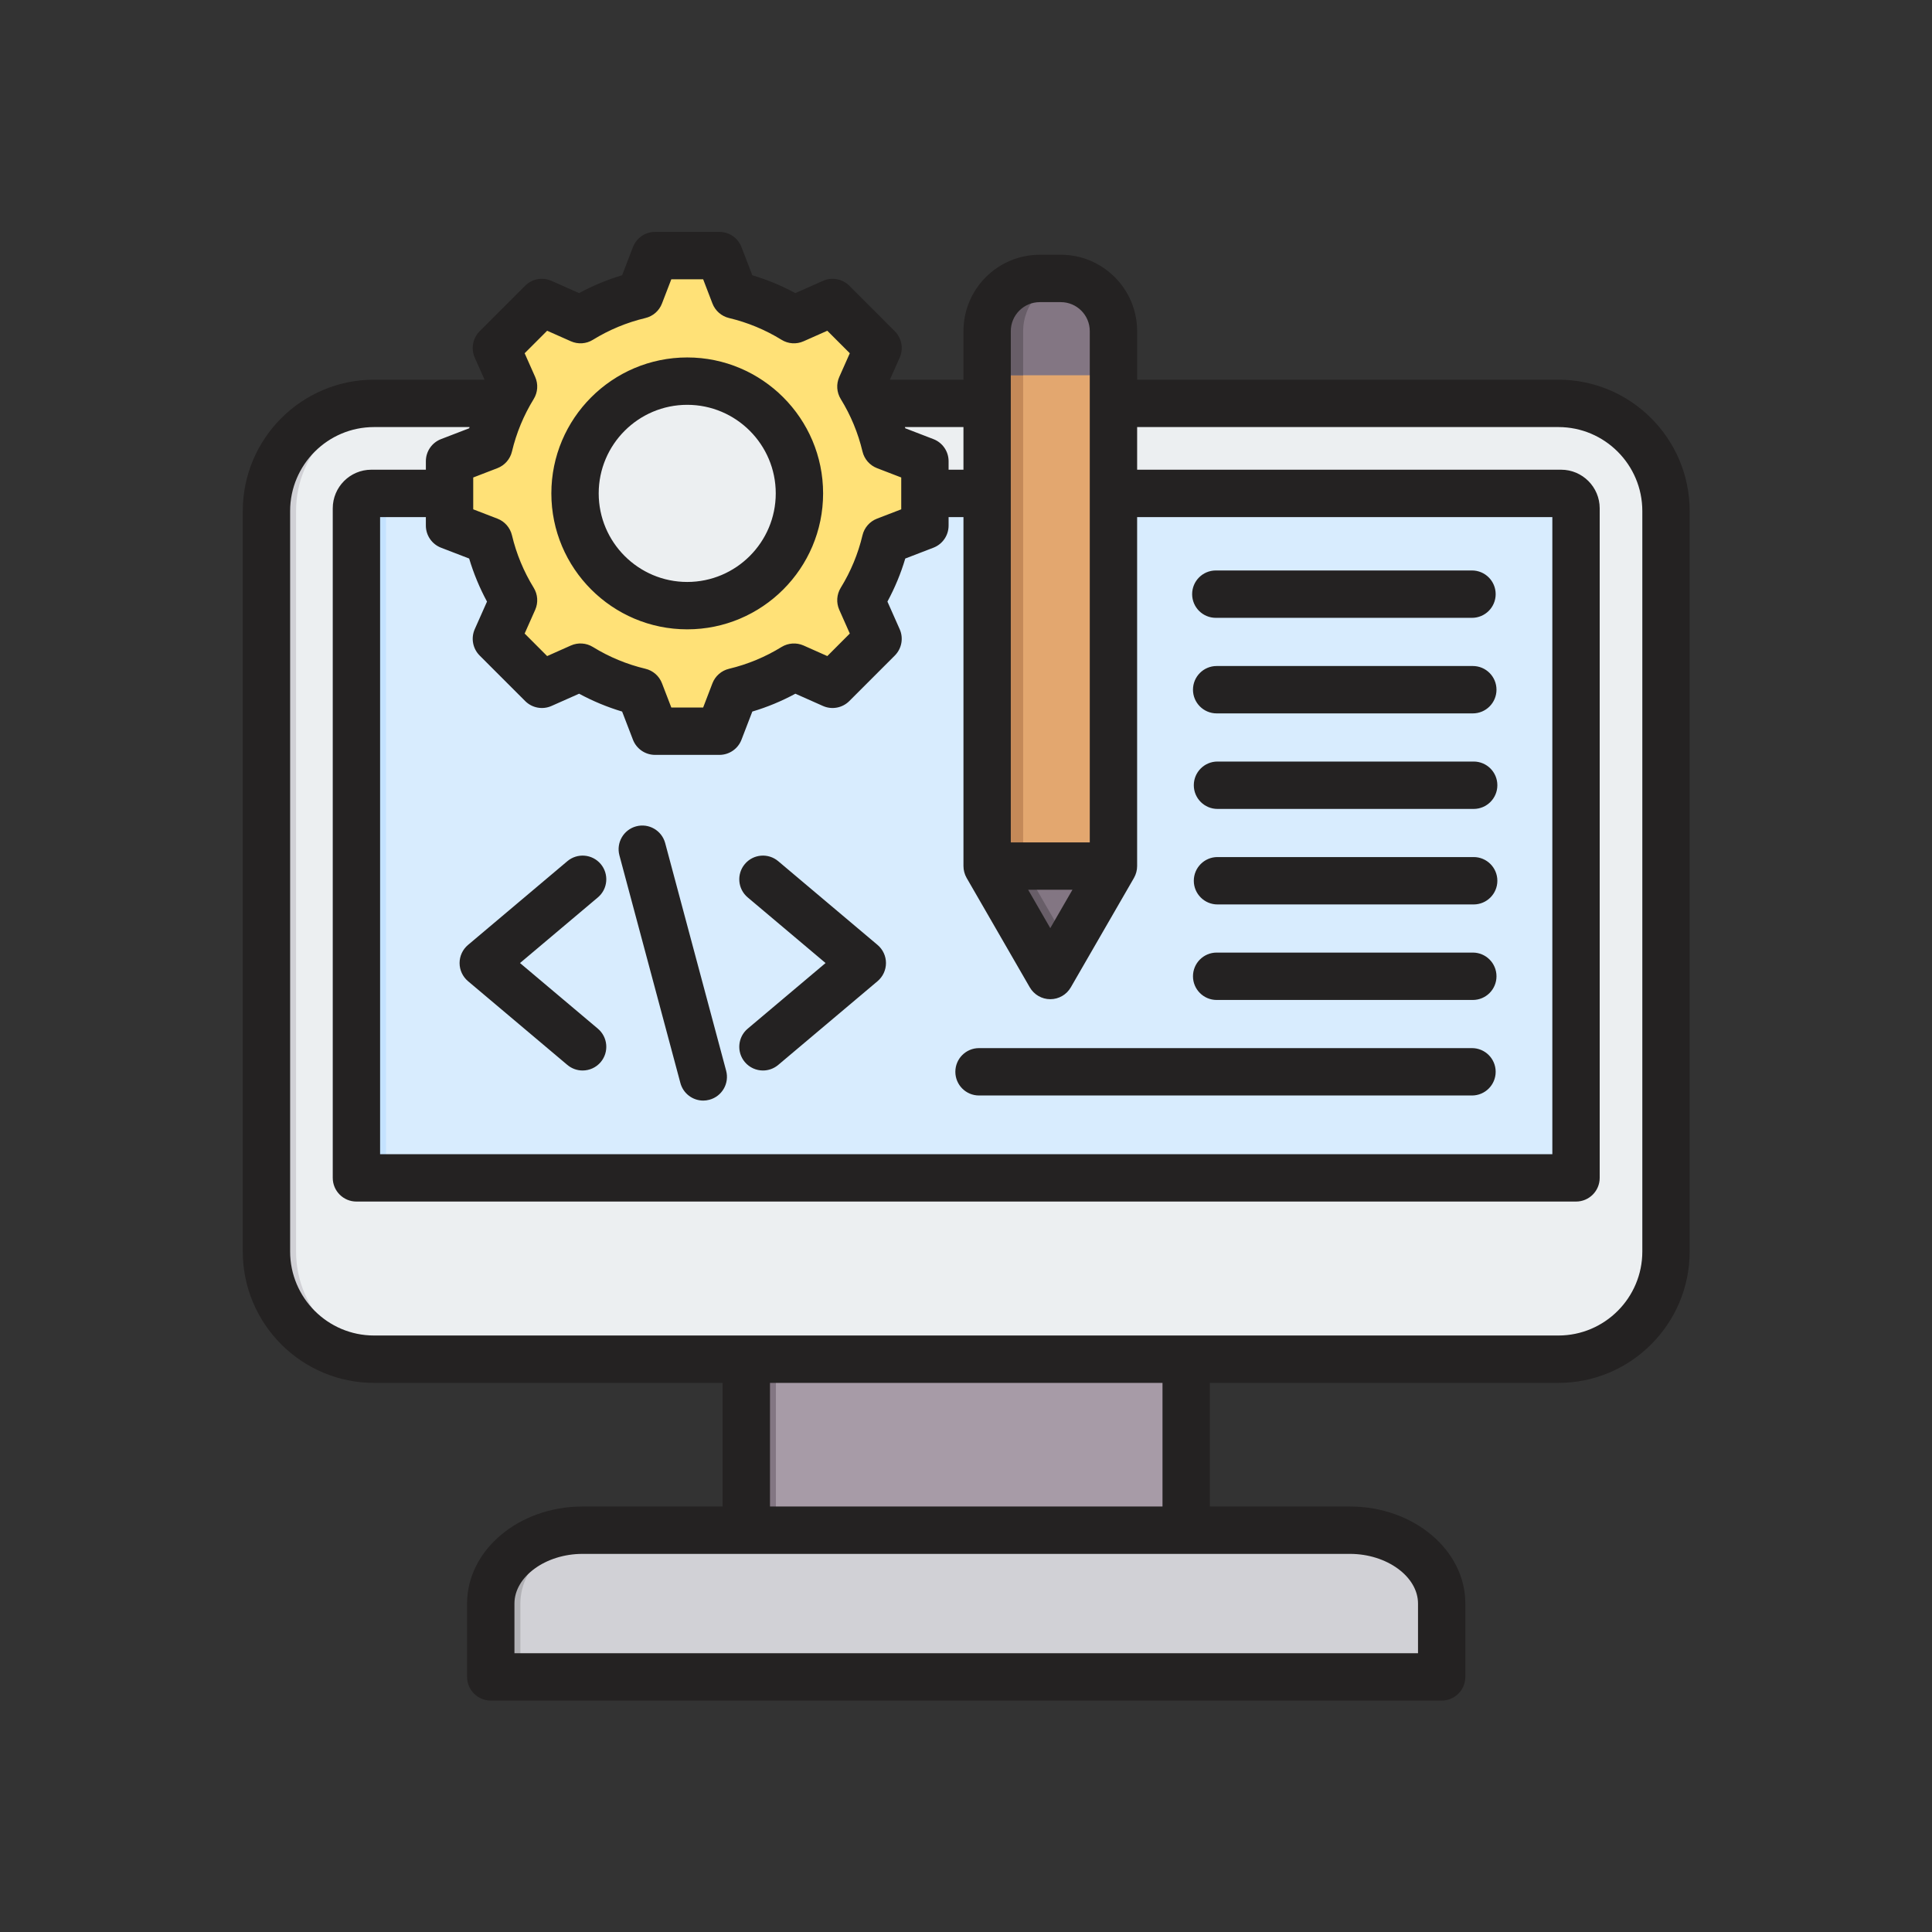
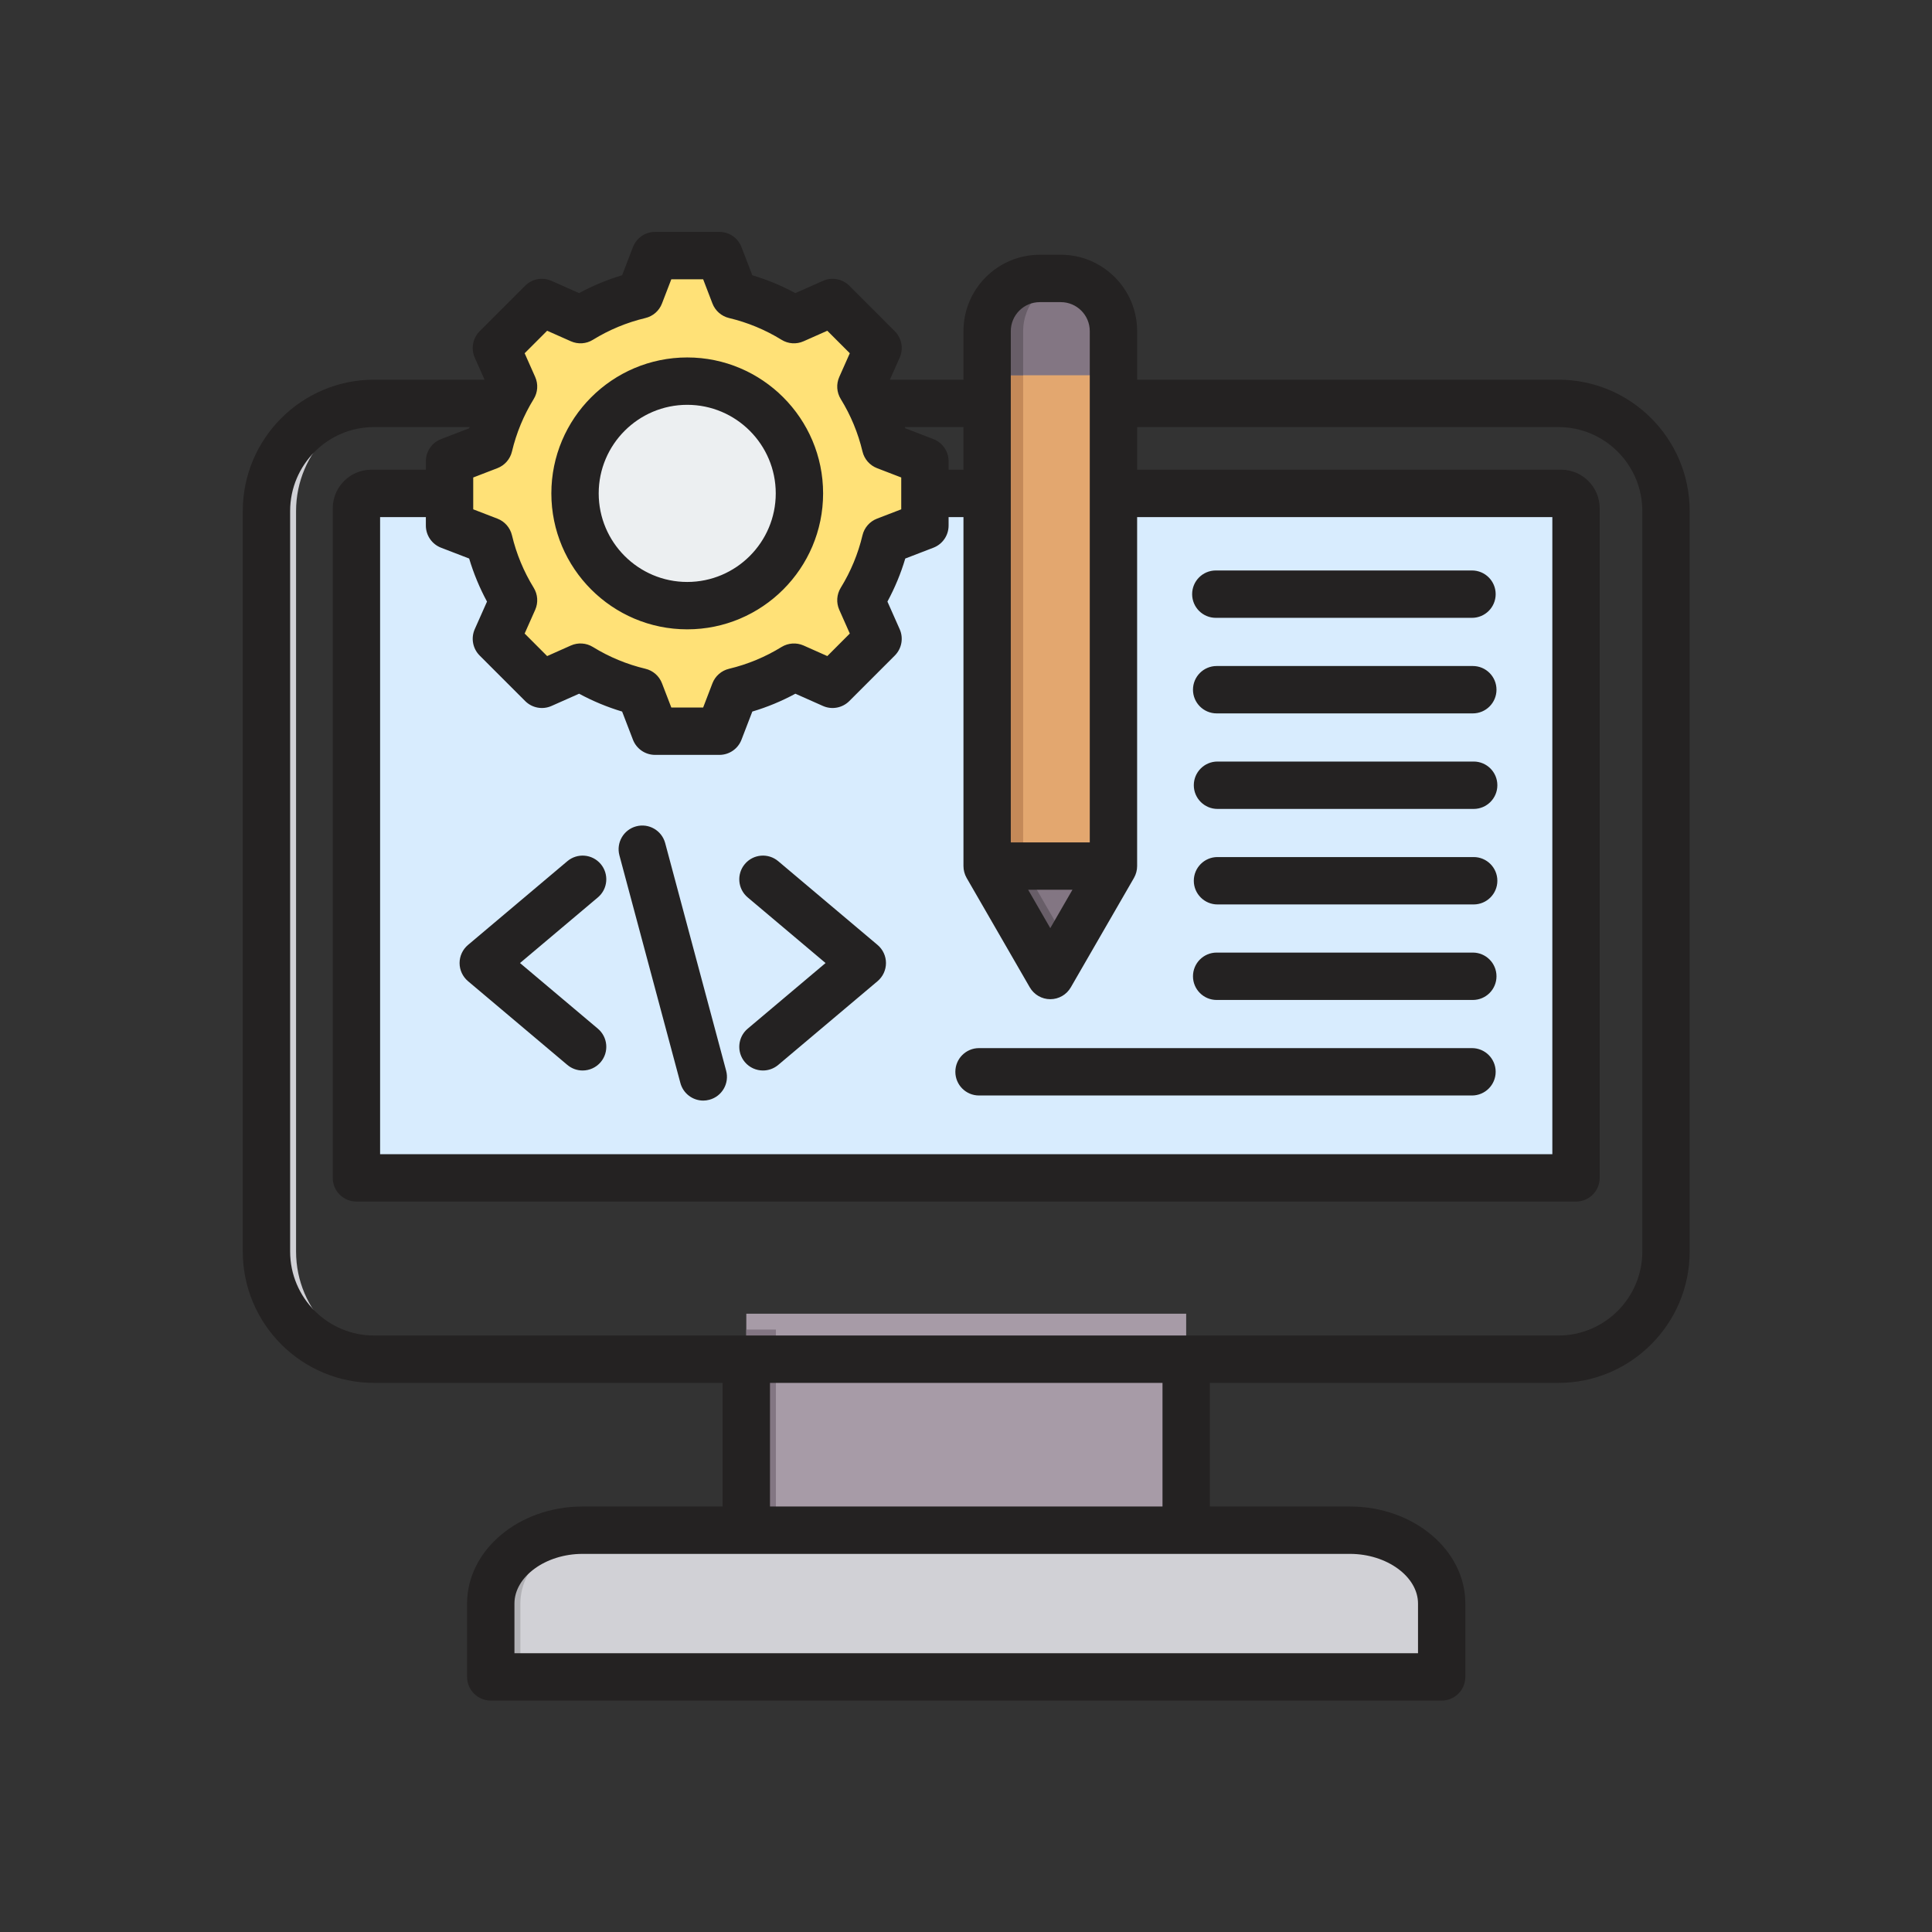
<svg xmlns="http://www.w3.org/2000/svg" width="1080" viewBox="0 0 810 810" height="1080">
  <rect x="0" y="0" width="810" height="810" fill="#333333" stroke="none" />
  <defs>              </defs>
  <g>
    <g transform="matrix(1, 0, 0, 1, 101, 97)">
      <g>
        <path fill="#a79ba7" d="M 396.309 453.777 L 211.895 453.777 L 211.895 569.371 L 396.309 569.371 Z M 396.309 453.777 " fill-rule="evenodd" />
        <path fill="#837683" d="M 224.305 460.43 L 211.895 460.43 L 211.895 569.371 L 224.305 569.371 Z M 224.305 460.43 " fill-rule="evenodd" />
        <path fill="#d1d1d6" d="M 104.766 606.043 L 503.438 606.043 L 503.438 575.293 C 503.438 558.379 486.125 544.543 464.969 544.543 L 143.234 544.543 C 122.074 544.543 104.766 558.379 104.766 575.293 Z M 104.766 606.043 " fill-rule="evenodd" />
        <path fill="#b1b1b5" d="M 104.766 606.043 L 117.172 606.043 L 117.172 575.293 C 117.172 558.379 134.484 544.543 155.641 544.543 L 143.234 544.543 C 122.074 544.543 104.766 558.379 104.766 575.293 Z M 104.766 606.043 " fill-rule="evenodd" />
-         <path fill="#eceff1" d="M 55.824 72.117 L 552.379 72.117 C 577.188 72.117 597.484 92.426 597.484 117.246 L 597.484 427.715 C 597.484 452.535 577.188 472.844 552.379 472.844 L 55.828 472.844 C 31.016 472.844 10.719 452.535 10.719 427.715 L 10.719 117.246 C 10.719 92.426 31.016 72.117 55.824 72.117 Z M 55.824 72.117 " fill-rule="evenodd" />
        <path fill="#d1d1d6" d="M 55.824 72.117 L 68.234 72.117 C 43.426 72.117 23.125 92.426 23.125 117.246 L 23.125 427.715 C 23.125 452.535 43.426 472.844 68.234 472.844 L 55.824 472.844 C 31.016 472.844 10.715 452.535 10.715 427.715 L 10.715 117.246 C 10.719 92.426 31.016 72.117 55.824 72.117 Z M 55.824 72.117 " fill-rule="evenodd" />
        <path fill="#d8ecfe" d="M 54.695 109.855 L 553.508 109.855 C 556.949 109.855 559.766 112.672 559.766 116.113 L 559.766 396.824 L 48.438 396.824 L 48.438 116.113 C 48.438 112.672 51.254 109.855 54.695 109.855 Z M 54.695 109.855 " fill-rule="evenodd" />
-         <path fill="#c4e2ff" d="M 54.695 109.855 L 67.102 109.855 C 63.66 109.855 60.848 112.672 60.848 116.113 L 60.848 396.824 L 48.438 396.824 L 48.438 116.113 C 48.438 112.672 51.254 109.855 54.695 109.855 Z M 54.695 109.855 " fill-rule="evenodd" />
        <path fill="#e3a76f" d="M 365.824 266.098 L 365.824 41.809 C 365.824 29.652 355.91 19.734 343.758 19.734 L 334.934 19.734 C 322.781 19.734 312.867 29.652 312.867 41.809 L 312.867 266.098 L 333.973 302.668 C 335.113 304.645 337.066 305.773 339.348 305.773 C 341.625 305.773 343.582 304.645 344.719 302.668 Z M 365.824 266.098 " fill-rule="evenodd" />
        <path fill="#c48958" d="M 346.887 19.957 C 345.867 19.812 344.82 19.734 343.758 19.734 L 334.934 19.734 C 322.781 19.734 312.867 29.652 312.867 41.809 L 312.867 266.098 L 333.973 302.668 C 335.113 304.645 337.066 305.773 339.348 305.773 C 341.625 305.773 343.582 304.645 344.719 302.668 L 346.891 298.91 L 327.957 266.098 L 327.957 41.809 C 327.953 30.715 336.207 21.488 346.887 19.957 Z M 346.887 19.957 " fill-rule="evenodd" />
        <path fill="#837683" d="M 344.719 302.668 L 365.824 266.098 L 312.867 266.098 L 333.973 302.668 C 335.113 304.645 337.066 305.773 339.344 305.773 C 341.621 305.773 343.578 304.645 344.719 302.668 Z M 344.719 302.668 " fill-rule="evenodd" />
        <path fill="#685e68" d="M 344.719 302.668 L 346.887 298.91 L 327.953 266.098 L 312.867 266.098 L 333.973 302.668 C 335.113 304.645 337.066 305.773 339.348 305.773 C 341.625 305.773 343.578 304.645 344.719 302.668 Z M 344.719 302.668 " fill-rule="evenodd" />
        <path fill="#837683" d="M 365.824 60.344 L 365.824 41.809 C 365.824 29.652 355.91 19.734 343.758 19.734 L 334.934 19.734 C 322.781 19.734 312.867 29.652 312.867 41.809 L 312.867 60.344 Z M 365.824 60.344 " fill-rule="evenodd" />
        <path fill="#685e68" d="M 346.887 19.957 C 345.863 19.812 344.82 19.734 343.758 19.734 L 334.93 19.734 C 322.777 19.734 312.867 29.652 312.867 41.809 L 312.867 60.344 L 327.953 60.344 L 327.953 41.809 C 327.953 30.715 336.211 21.488 346.887 19.957 Z M 346.887 19.957 " fill-rule="evenodd" />
        <path fill="#ffe177" d="M 167.285 26.68 C 158.484 28.773 150.082 32.266 142.379 37.008 L 126.199 29.816 L 107.125 48.898 L 114.309 65.086 C 109.566 72.789 106.078 81.199 103.984 90.008 L 87.473 96.363 L 87.473 123.348 L 103.988 129.707 C 106.082 138.512 109.57 146.918 114.312 154.621 L 107.125 170.812 L 126.199 189.895 L 142.375 182.707 C 150.078 187.453 158.484 190.941 167.285 193.039 L 173.641 209.555 L 200.613 209.555 L 206.969 193.031 C 215.77 190.938 224.172 187.449 231.871 182.703 L 248.055 189.895 L 267.129 170.812 L 259.941 154.625 C 264.688 146.922 268.176 138.508 270.27 129.703 L 286.781 123.348 L 286.781 96.363 L 270.27 90.004 C 268.172 81.203 264.684 72.793 259.941 65.09 L 267.129 48.898 L 248.055 29.816 L 231.875 37.008 C 224.172 32.266 215.77 28.773 206.969 26.68 L 200.613 10.156 L 173.641 10.156 Z M 167.285 26.68 " fill-rule="evenodd" />
        <path fill="#ffd064" d="M 231.871 182.703 L 248.055 189.895 L 250.547 187.402 L 235.375 180.66 C 234.223 181.371 233.055 182.051 231.871 182.703 Z M 167.285 26.68 C 158.484 28.773 150.082 32.266 142.379 37.008 L 146.98 39.051 C 154.68 34.305 166.586 28.773 175.387 26.676 L 181.742 10.156 L 173.641 10.156 Z M 142.375 182.707 C 150.078 187.453 158.484 190.941 167.285 193.039 L 173.641 209.555 L 181.742 209.555 L 175.387 193.039 C 166.586 190.941 154.676 185.41 146.973 180.664 Z M 250.547 32.309 L 248.055 29.816 L 231.875 37.008 C 233.059 37.66 234.223 38.344 235.375 39.051 Z M 131.809 32.309 L 126.199 29.816 L 107.125 48.898 L 114.309 65.086 C 109.566 72.789 106.078 81.199 103.984 90.008 L 87.473 96.363 L 87.473 123.348 L 103.988 129.707 C 106.082 138.512 109.57 146.918 114.312 154.621 L 107.125 170.812 L 126.199 189.895 L 131.809 187.402 L 115.227 170.812 L 122.414 154.621 C 117.676 146.918 114.184 138.512 112.09 129.707 L 95.578 123.348 L 95.578 96.363 L 112.086 90.004 C 114.18 81.199 117.672 72.789 122.414 65.082 L 115.227 48.898 Z M 131.809 32.309 " fill-rule="evenodd" />
        <path fill="#eceff1" d="M 153.871 76.582 C 152.781 77.672 151.75 78.812 150.77 80.004 C 149.793 81.195 148.875 82.43 148.02 83.711 C 147.164 84.992 146.375 86.312 145.648 87.672 C 144.922 89.031 144.262 90.426 143.676 91.848 C 143.086 93.273 142.566 94.723 142.117 96.195 C 141.672 97.672 141.297 99.164 140.996 100.676 C 140.695 102.188 140.473 103.711 140.32 105.242 C 140.168 106.777 140.094 108.316 140.094 109.855 C 140.094 111.398 140.168 112.934 140.32 114.469 C 140.473 116.004 140.695 117.527 140.996 119.039 C 141.297 120.551 141.672 122.043 142.117 123.516 C 142.566 124.992 143.082 126.441 143.672 127.867 C 144.262 129.289 144.922 130.68 145.648 132.039 C 146.375 133.398 147.164 134.719 148.02 136 C 148.875 137.281 149.793 138.52 150.77 139.711 C 151.746 140.902 152.781 142.043 153.871 143.133 C 154.957 144.223 156.098 145.258 157.289 146.234 C 158.48 147.211 159.715 148.129 160.996 148.984 C 162.277 149.84 163.598 150.633 164.957 151.359 C 166.316 152.086 167.707 152.746 169.129 153.336 C 170.555 153.926 172 154.441 173.477 154.891 C 174.949 155.336 176.441 155.711 177.953 156.012 C 179.465 156.312 180.984 156.539 182.52 156.691 C 184.051 156.84 185.59 156.918 187.129 156.918 C 188.672 156.918 190.207 156.84 191.742 156.691 C 193.273 156.539 194.797 156.312 196.305 156.012 C 197.816 155.711 199.309 155.336 200.785 154.891 C 202.258 154.441 203.707 153.926 205.129 153.336 C 206.555 152.746 207.945 152.086 209.305 151.359 C 210.66 150.633 211.98 149.844 213.262 148.984 C 214.543 148.129 215.781 147.211 216.969 146.234 C 218.16 145.258 219.301 144.223 220.391 143.133 C 221.48 142.043 222.512 140.902 223.492 139.711 C 224.469 138.52 225.383 137.285 226.242 136.004 C 227.098 134.723 227.887 133.402 228.613 132.043 C 229.34 130.684 229.996 129.289 230.586 127.867 C 231.176 126.441 231.695 124.992 232.141 123.52 C 232.59 122.043 232.965 120.551 233.266 119.039 C 233.566 117.527 233.789 116.004 233.941 114.473 C 234.094 112.938 234.168 111.398 234.168 109.859 C 234.168 108.316 234.094 106.781 233.941 105.246 C 233.789 103.711 233.566 102.188 233.266 100.676 C 232.965 99.168 232.59 97.672 232.145 96.199 C 231.695 94.723 231.176 93.273 230.586 91.852 C 230 90.426 229.34 89.035 228.613 87.676 C 227.887 86.316 227.098 84.996 226.242 83.715 C 225.387 82.434 224.469 81.195 223.492 80.004 C 222.516 78.812 221.48 77.672 220.391 76.582 C 219.301 75.492 218.164 74.457 216.973 73.48 C 215.781 72.504 214.543 71.586 213.266 70.73 C 211.984 69.875 210.664 69.082 209.305 68.355 C 207.945 67.629 206.555 66.973 205.133 66.383 C 203.707 65.793 202.262 65.273 200.785 64.824 C 199.312 64.379 197.82 64.004 196.309 63.703 C 194.797 63.402 193.273 63.176 191.742 63.023 C 190.207 62.875 188.672 62.797 187.133 62.797 C 185.59 62.797 184.055 62.875 182.52 63.023 C 180.988 63.176 179.465 63.402 177.953 63.703 C 176.445 64.004 174.953 64.379 173.477 64.824 C 172.004 65.273 170.555 65.789 169.133 66.379 C 167.707 66.969 166.316 67.629 164.957 68.355 C 163.598 69.082 162.281 69.871 161 70.73 C 159.719 71.586 158.48 72.504 157.293 73.48 C 156.102 74.457 154.961 75.492 153.871 76.582 Z M 153.871 76.582 " fill-rule="nonzero" />
        <path fill="#d1d1d6" d="M 187.129 62.797 C 213.105 62.797 234.164 83.863 234.164 109.855 C 234.164 135.848 213.105 156.914 187.129 156.914 C 185.867 156.914 184.621 156.863 183.387 156.77 C 207.617 154.863 226.684 134.59 226.684 109.855 C 226.684 85.125 207.617 64.852 183.387 62.945 C 184.621 62.848 185.867 62.797 187.129 62.797 Z M 187.129 62.797 " fill-rule="evenodd" />
        <g>
          <path fill="#242222" d="M 526.773 232.211 C 526.773 226.723 522.328 222.281 516.844 222.281 L 409.434 222.281 C 403.965 222.281 399.508 226.723 399.508 232.211 C 399.508 237.688 403.961 242.145 409.434 242.145 L 516.844 242.145 C 522.328 242.145 526.773 237.688 526.773 232.211 Z M 526.41 192.164 C 526.41 186.676 521.973 182.23 516.488 182.23 L 409.09 182.23 C 403.605 182.23 399.164 186.676 399.164 192.164 C 399.164 197.637 403.605 202.094 409.09 202.094 L 516.488 202.094 C 521.973 202.094 526.41 197.637 526.41 192.164 Z M 526.066 152.102 C 526.066 146.613 521.621 142.172 516.137 142.172 L 408.742 142.172 C 403.254 142.172 398.812 146.613 398.812 152.102 C 398.812 157.59 403.254 162.031 408.742 162.031 L 516.137 162.031 C 521.621 162.031 526.066 157.59 526.066 152.102 Z M 526.41 312.309 C 526.41 306.82 521.973 302.375 516.488 302.375 L 409.09 302.375 C 403.605 302.375 399.164 306.82 399.164 312.309 C 399.164 317.793 403.605 322.238 409.09 322.238 L 516.488 322.238 C 521.973 322.238 526.41 317.797 526.41 312.309 Z M 526.773 272.262 C 526.773 266.773 522.328 262.328 516.844 262.328 L 409.434 262.328 C 403.965 262.328 399.508 266.773 399.508 272.262 C 399.508 277.734 403.961 282.191 409.434 282.191 L 516.844 282.191 C 522.328 282.191 526.773 277.734 526.773 272.262 Z M 516.137 342.426 L 309.457 342.426 C 303.973 342.426 299.535 346.871 299.535 352.355 C 299.535 357.844 303.973 362.289 309.457 362.289 L 516.137 362.289 C 521.621 362.289 526.066 357.844 526.066 352.355 C 526.066 346.871 521.621 342.426 516.137 342.426 Z M 149.664 334.281 L 117.016 306.758 L 149.664 279.238 C 153.855 275.711 154.391 269.441 150.855 265.246 C 147.316 261.051 141.062 260.52 136.867 264.055 L 95.211 299.176 C 92.98 301.062 91.68 303.832 91.68 306.758 C 91.68 309.691 92.98 312.469 95.211 314.359 L 136.867 349.477 C 138.73 351.043 141.004 351.812 143.258 351.812 C 146.09 351.812 148.895 350.605 150.855 348.285 C 154.391 344.09 153.855 337.82 149.664 334.281 Z M 270.449 306.758 C 270.449 303.832 269.156 301.062 266.926 299.176 L 225.273 264.055 C 221.074 260.52 214.82 261.051 211.285 265.246 C 207.75 269.441 208.281 275.711 212.473 279.238 L 245.121 306.758 L 212.473 334.281 C 208.281 337.82 207.75 344.09 211.285 348.285 C 213.246 350.605 216.051 351.812 218.875 351.812 C 221.137 351.812 223.41 351.043 225.27 349.477 L 266.926 314.359 C 269.156 312.469 270.449 309.691 270.449 306.758 Z M 203.438 351.91 L 177.879 256.469 C 176.449 251.168 171.008 248.027 165.719 249.445 C 160.418 250.871 157.281 256.309 158.691 261.609 L 184.258 357.062 C 185.449 361.492 189.457 364.426 193.848 364.426 C 194.688 364.426 195.559 364.312 196.418 364.074 C 201.715 362.66 204.859 357.211 203.438 351.91 Z M 187.125 72.723 C 166.66 72.723 150.008 89.383 150.008 109.855 C 150.008 130.328 166.66 146.988 187.125 146.988 C 207.586 146.988 224.238 130.328 224.238 109.855 C 224.238 89.383 207.586 72.723 187.125 72.723 Z M 187.125 166.852 C 155.703 166.852 130.156 141.289 130.156 109.855 C 130.156 78.434 155.703 52.863 187.125 52.863 C 218.531 52.863 244.09 78.438 244.09 109.855 C 244.09 141.289 218.531 166.852 187.125 166.852 Z M 20.641 427.711 L 20.641 117.254 C 20.641 97.84 36.422 82.051 55.816 82.051 L 95.875 82.051 C 95.82 82.223 95.742 82.383 95.699 82.559 L 83.898 87.102 C 80.074 88.578 77.547 92.254 77.547 96.363 L 77.547 99.926 L 54.684 99.926 C 45.766 99.926 38.508 107.184 38.508 116.113 L 38.508 396.824 C 38.508 402.312 42.953 406.758 48.438 406.758 L 559.758 406.758 C 565.242 406.758 569.68 402.312 569.68 396.824 L 569.68 116.113 C 569.68 107.188 562.418 99.926 553.5 99.926 L 375.75 99.926 L 375.75 82.051 L 552.371 82.051 C 571.766 82.051 587.551 97.84 587.551 117.258 L 587.551 427.715 C 587.551 447.129 571.766 462.918 552.371 462.918 L 55.816 462.918 C 36.422 462.918 20.641 447.129 20.641 427.711 Z M 221.82 534.613 L 386.383 534.613 L 386.383 482.781 L 221.82 482.781 Z M 114.684 575.293 L 114.684 596.113 L 493.508 596.113 L 493.508 575.293 C 493.508 564.008 480.441 554.473 464.961 554.473 L 143.234 554.473 C 127.762 554.473 114.684 564.008 114.684 575.293 Z M 343.758 29.672 L 334.922 29.672 C 328.234 29.672 322.785 35.121 322.785 41.812 L 322.785 256.172 L 355.891 256.172 L 355.891 41.812 C 355.891 35.121 350.445 29.672 343.758 29.672 Z M 278.379 82.051 C 278.438 82.223 278.504 82.383 278.551 82.559 L 290.34 87.102 C 294.172 88.578 296.703 92.254 296.703 96.363 L 296.703 99.926 L 302.934 99.926 L 302.934 82.051 Z M 348.625 276.035 L 330.059 276.035 L 339.336 292.125 Z M 374.422 271.07 C 375.285 269.555 375.746 267.84 375.746 266.102 L 375.746 119.789 L 549.828 119.789 L 549.828 386.895 L 58.359 386.895 L 58.359 119.789 L 77.543 119.789 L 77.543 123.352 C 77.543 127.461 80.074 131.145 83.898 132.625 L 95.695 137.168 C 97.57 143.426 100.066 149.473 103.18 155.219 L 98.039 166.789 C 96.379 170.539 97.199 174.934 100.102 177.84 L 119.18 196.918 C 122.082 199.824 126.473 200.645 130.215 198.98 L 141.797 193.84 C 147.539 196.945 153.574 199.453 159.828 201.324 L 164.367 213.133 C 165.844 216.957 169.531 219.488 173.637 219.488 L 200.613 219.488 C 204.719 219.488 208.406 216.957 209.871 213.133 L 214.414 201.324 C 220.676 199.465 226.711 196.957 232.469 193.84 L 244.031 198.98 C 247.777 200.645 252.168 199.824 255.078 196.918 L 274.148 177.84 C 277.051 174.934 277.867 170.539 276.195 166.789 L 271.059 155.219 C 274.172 149.461 276.684 143.426 278.539 137.168 L 290.344 132.625 C 294.176 131.145 296.703 127.461 296.703 123.352 L 296.703 119.789 L 302.938 119.789 L 302.938 266.102 C 302.938 267.84 303.398 269.555 304.262 271.07 L 330.742 316.949 C 332.52 320.02 335.793 321.918 339.34 321.918 C 342.891 321.918 346.168 320.02 347.941 316.949 Z M 260.605 92.301 C 261.367 95.492 263.648 98.098 266.699 99.277 L 276.848 103.188 L 276.848 116.535 L 266.699 120.445 C 263.648 121.609 261.363 124.219 260.605 127.41 C 258.762 135.184 255.695 142.594 251.488 149.422 C 249.773 152.203 249.539 155.664 250.863 158.656 L 255.285 168.613 L 245.852 178.062 L 235.898 173.629 C 232.91 172.316 229.465 172.539 226.668 174.25 C 219.844 178.457 212.438 181.523 204.672 183.387 C 201.48 184.145 198.871 186.414 197.695 189.469 L 193.801 199.625 L 180.449 199.625 L 176.539 189.469 C 175.375 186.418 172.77 184.129 169.574 183.375 C 161.812 181.523 154.402 178.461 147.578 174.25 C 144.801 172.539 141.336 172.301 138.348 173.629 L 128.395 178.062 L 118.961 168.613 L 123.383 158.668 C 124.711 155.664 124.477 152.215 122.758 149.422 C 118.555 142.594 115.488 135.191 113.641 127.41 C 112.871 124.219 110.598 121.613 107.551 120.445 L 97.402 116.535 L 97.402 103.188 L 107.551 99.277 C 110.598 98.098 112.883 95.492 113.641 92.301 C 115.488 84.531 118.555 77.121 122.758 70.293 C 124.477 67.512 124.711 64.047 123.383 61.055 L 118.961 51.102 L 128.395 41.664 L 138.348 46.082 C 141.336 47.41 144.801 47.191 147.578 45.461 C 154.402 41.254 161.812 38.188 169.574 36.34 C 172.77 35.578 175.375 33.297 176.539 30.238 L 180.449 20.09 L 193.801 20.09 L 197.695 30.238 C 198.871 33.297 201.48 35.578 204.672 36.34 C 212.438 38.188 219.844 41.254 226.668 45.461 C 229.453 47.191 232.91 47.41 235.898 46.082 L 245.852 41.664 L 255.285 51.102 L 250.863 61.055 C 249.539 64.047 249.773 67.512 251.488 70.293 C 255.695 77.121 258.762 84.531 260.605 92.301 Z M 55.816 62.188 L 102.152 62.188 L 98.039 52.938 C 96.379 49.176 97.199 44.781 100.102 41.875 L 119.18 22.797 C 122.082 19.891 126.473 19.074 130.215 20.746 L 141.781 25.887 C 147.539 22.766 153.574 20.266 159.828 18.402 L 164.367 6.594 C 165.844 2.762 169.531 0.223 173.637 0.223 L 200.613 0.223 C 204.719 0.223 208.406 2.762 209.871 6.594 L 214.414 18.402 C 220.676 20.266 226.711 22.766 232.457 25.887 L 244.035 20.746 C 247.777 19.074 252.168 19.891 255.078 22.797 L 274.148 41.875 C 277.051 44.781 277.867 49.176 276.199 52.938 L 272.086 62.188 L 302.938 62.188 L 302.938 41.812 C 302.938 24.156 317.293 9.805 334.926 9.805 L 343.762 9.805 C 361.395 9.805 375.75 24.156 375.75 41.812 L 375.75 62.188 L 552.371 62.188 C 582.719 62.188 607.402 86.891 607.402 117.254 L 607.402 427.711 C 607.402 458.074 582.719 482.781 552.371 482.781 L 406.234 482.781 L 406.234 534.613 L 464.961 534.613 C 491.652 534.613 513.355 552.859 513.355 575.293 L 513.355 606.043 C 513.355 611.531 508.91 615.977 503.426 615.977 L 104.754 615.977 C 99.281 615.977 94.824 611.531 94.824 606.043 L 94.824 575.293 C 94.824 552.863 116.539 534.613 143.23 534.613 L 201.965 534.613 L 201.965 482.781 L 55.816 482.781 C 25.473 482.781 0.781 458.074 0.781 427.711 L 0.781 117.254 C 0.781 86.891 25.477 62.188 55.816 62.188 Z M 55.816 62.188 " fill-rule="evenodd" />
        </g>
      </g>
    </g>
  </g>
</svg>